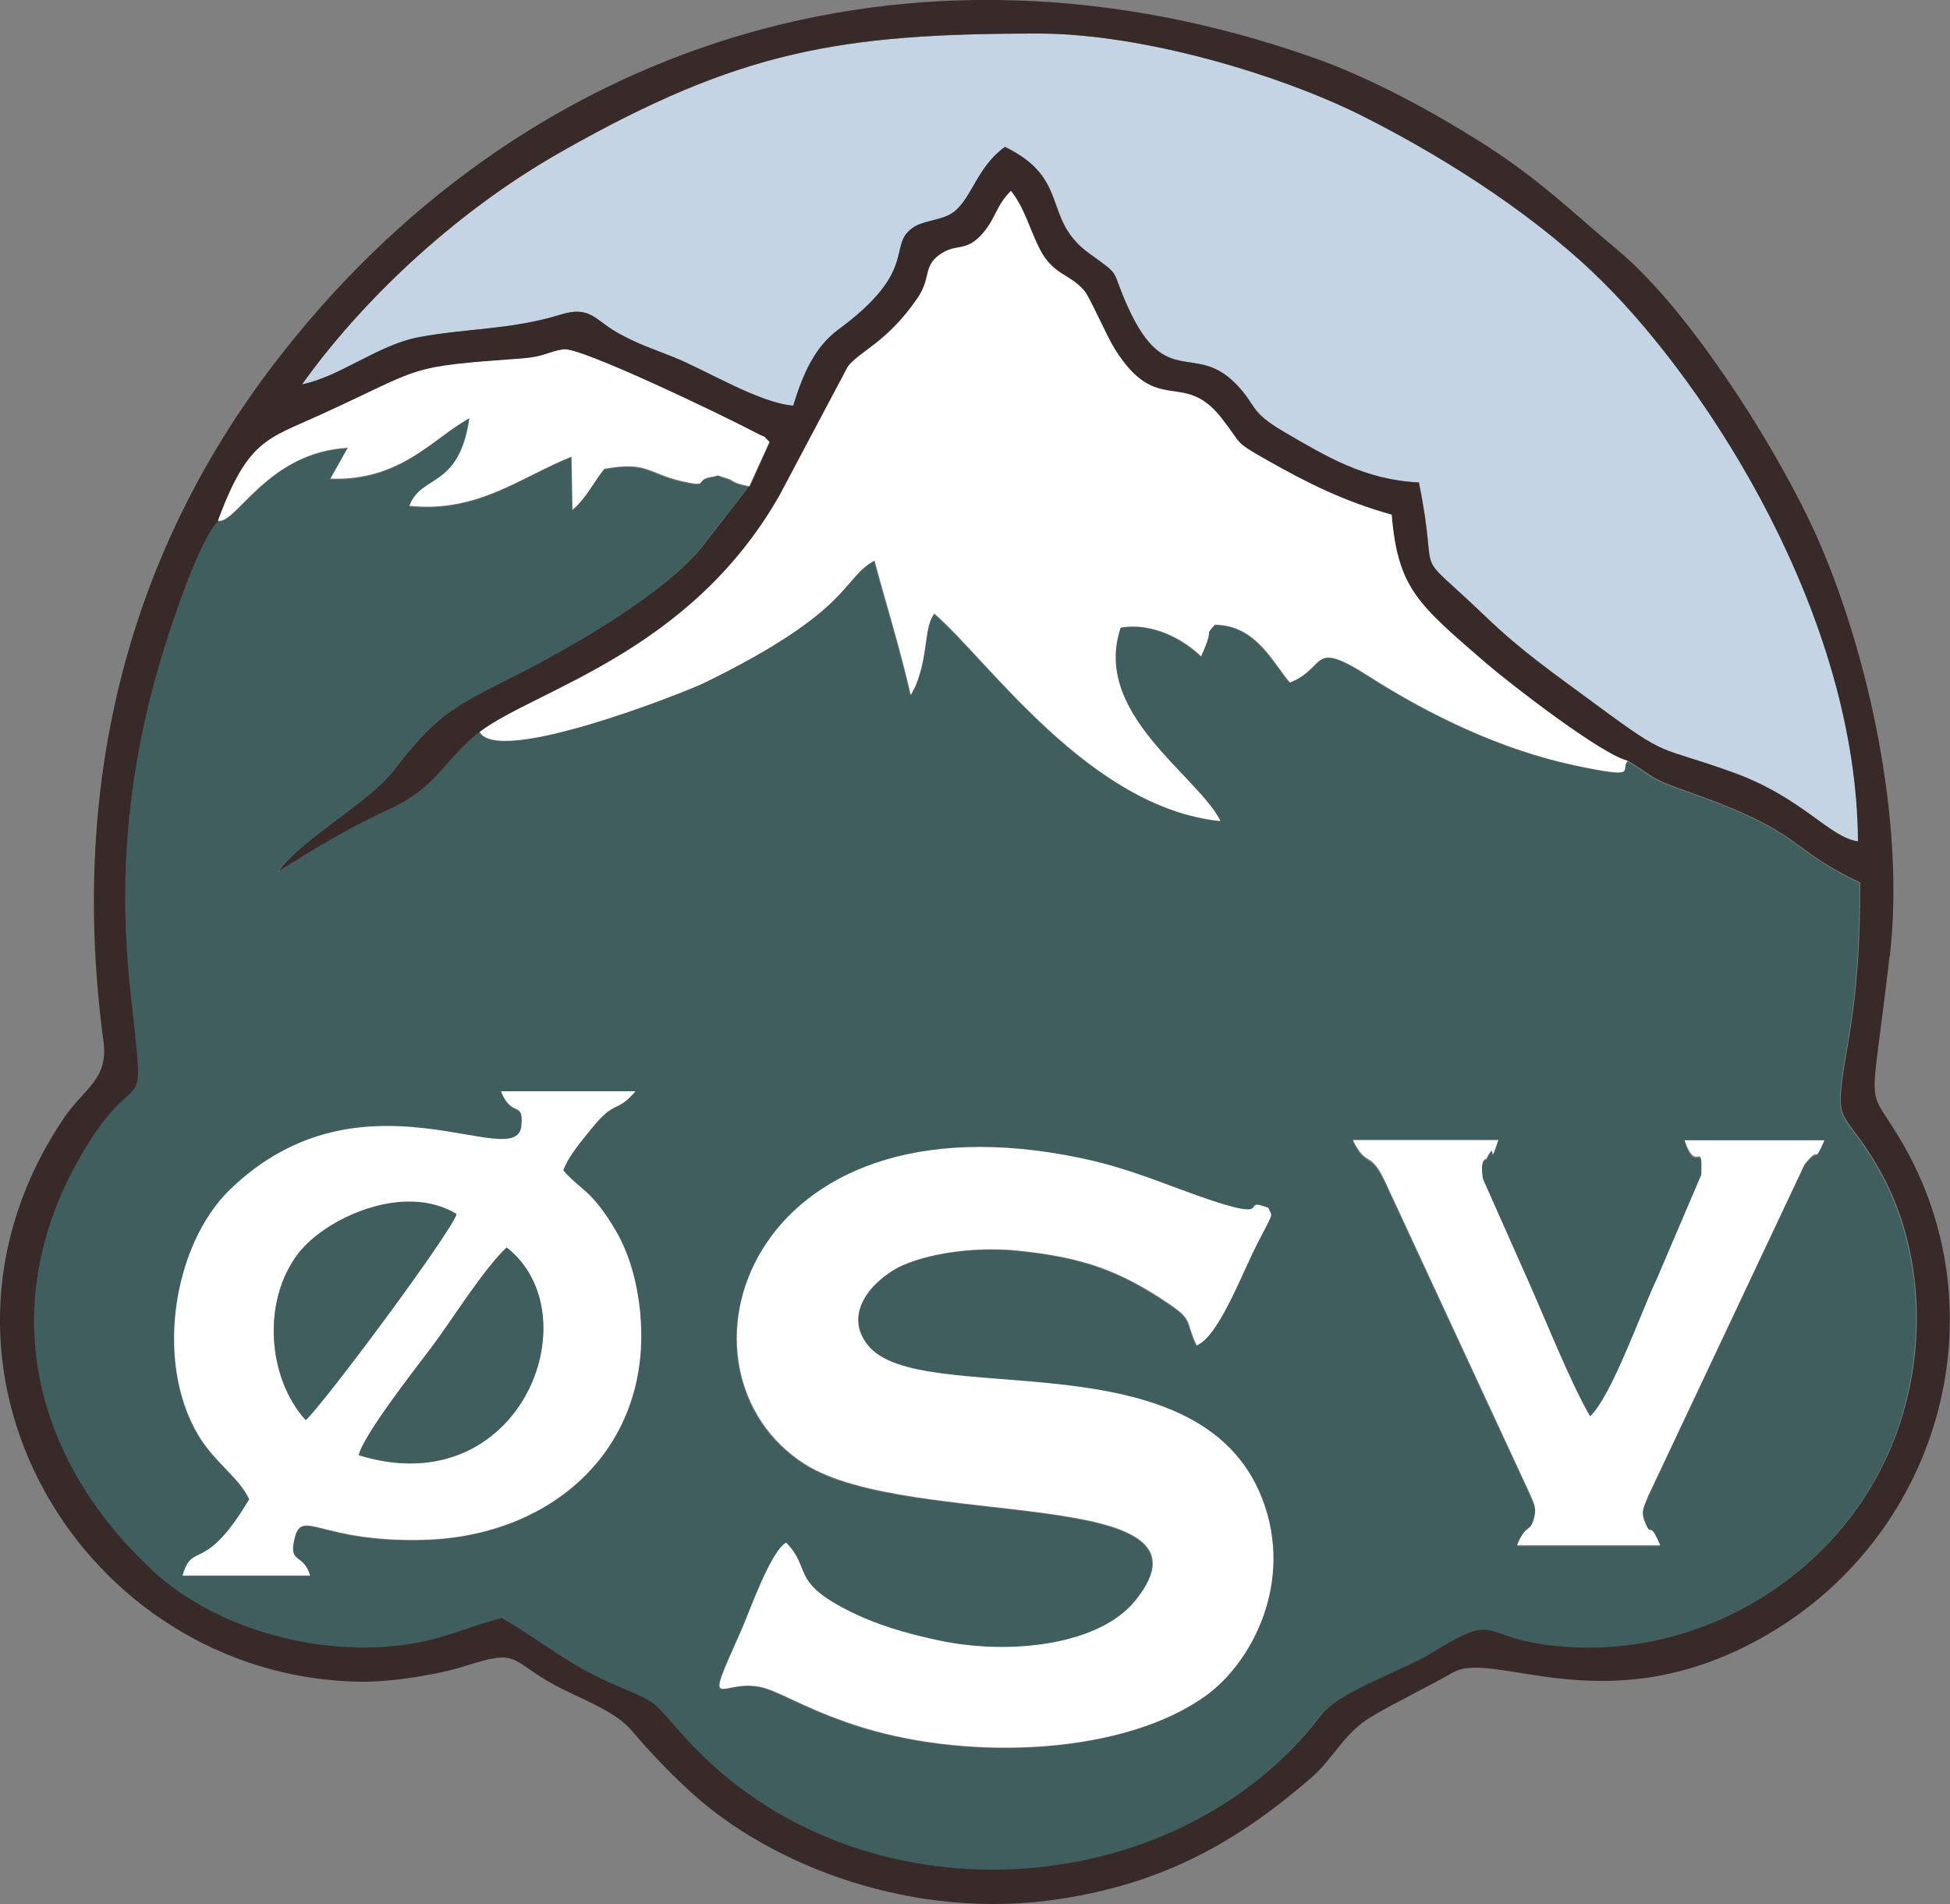
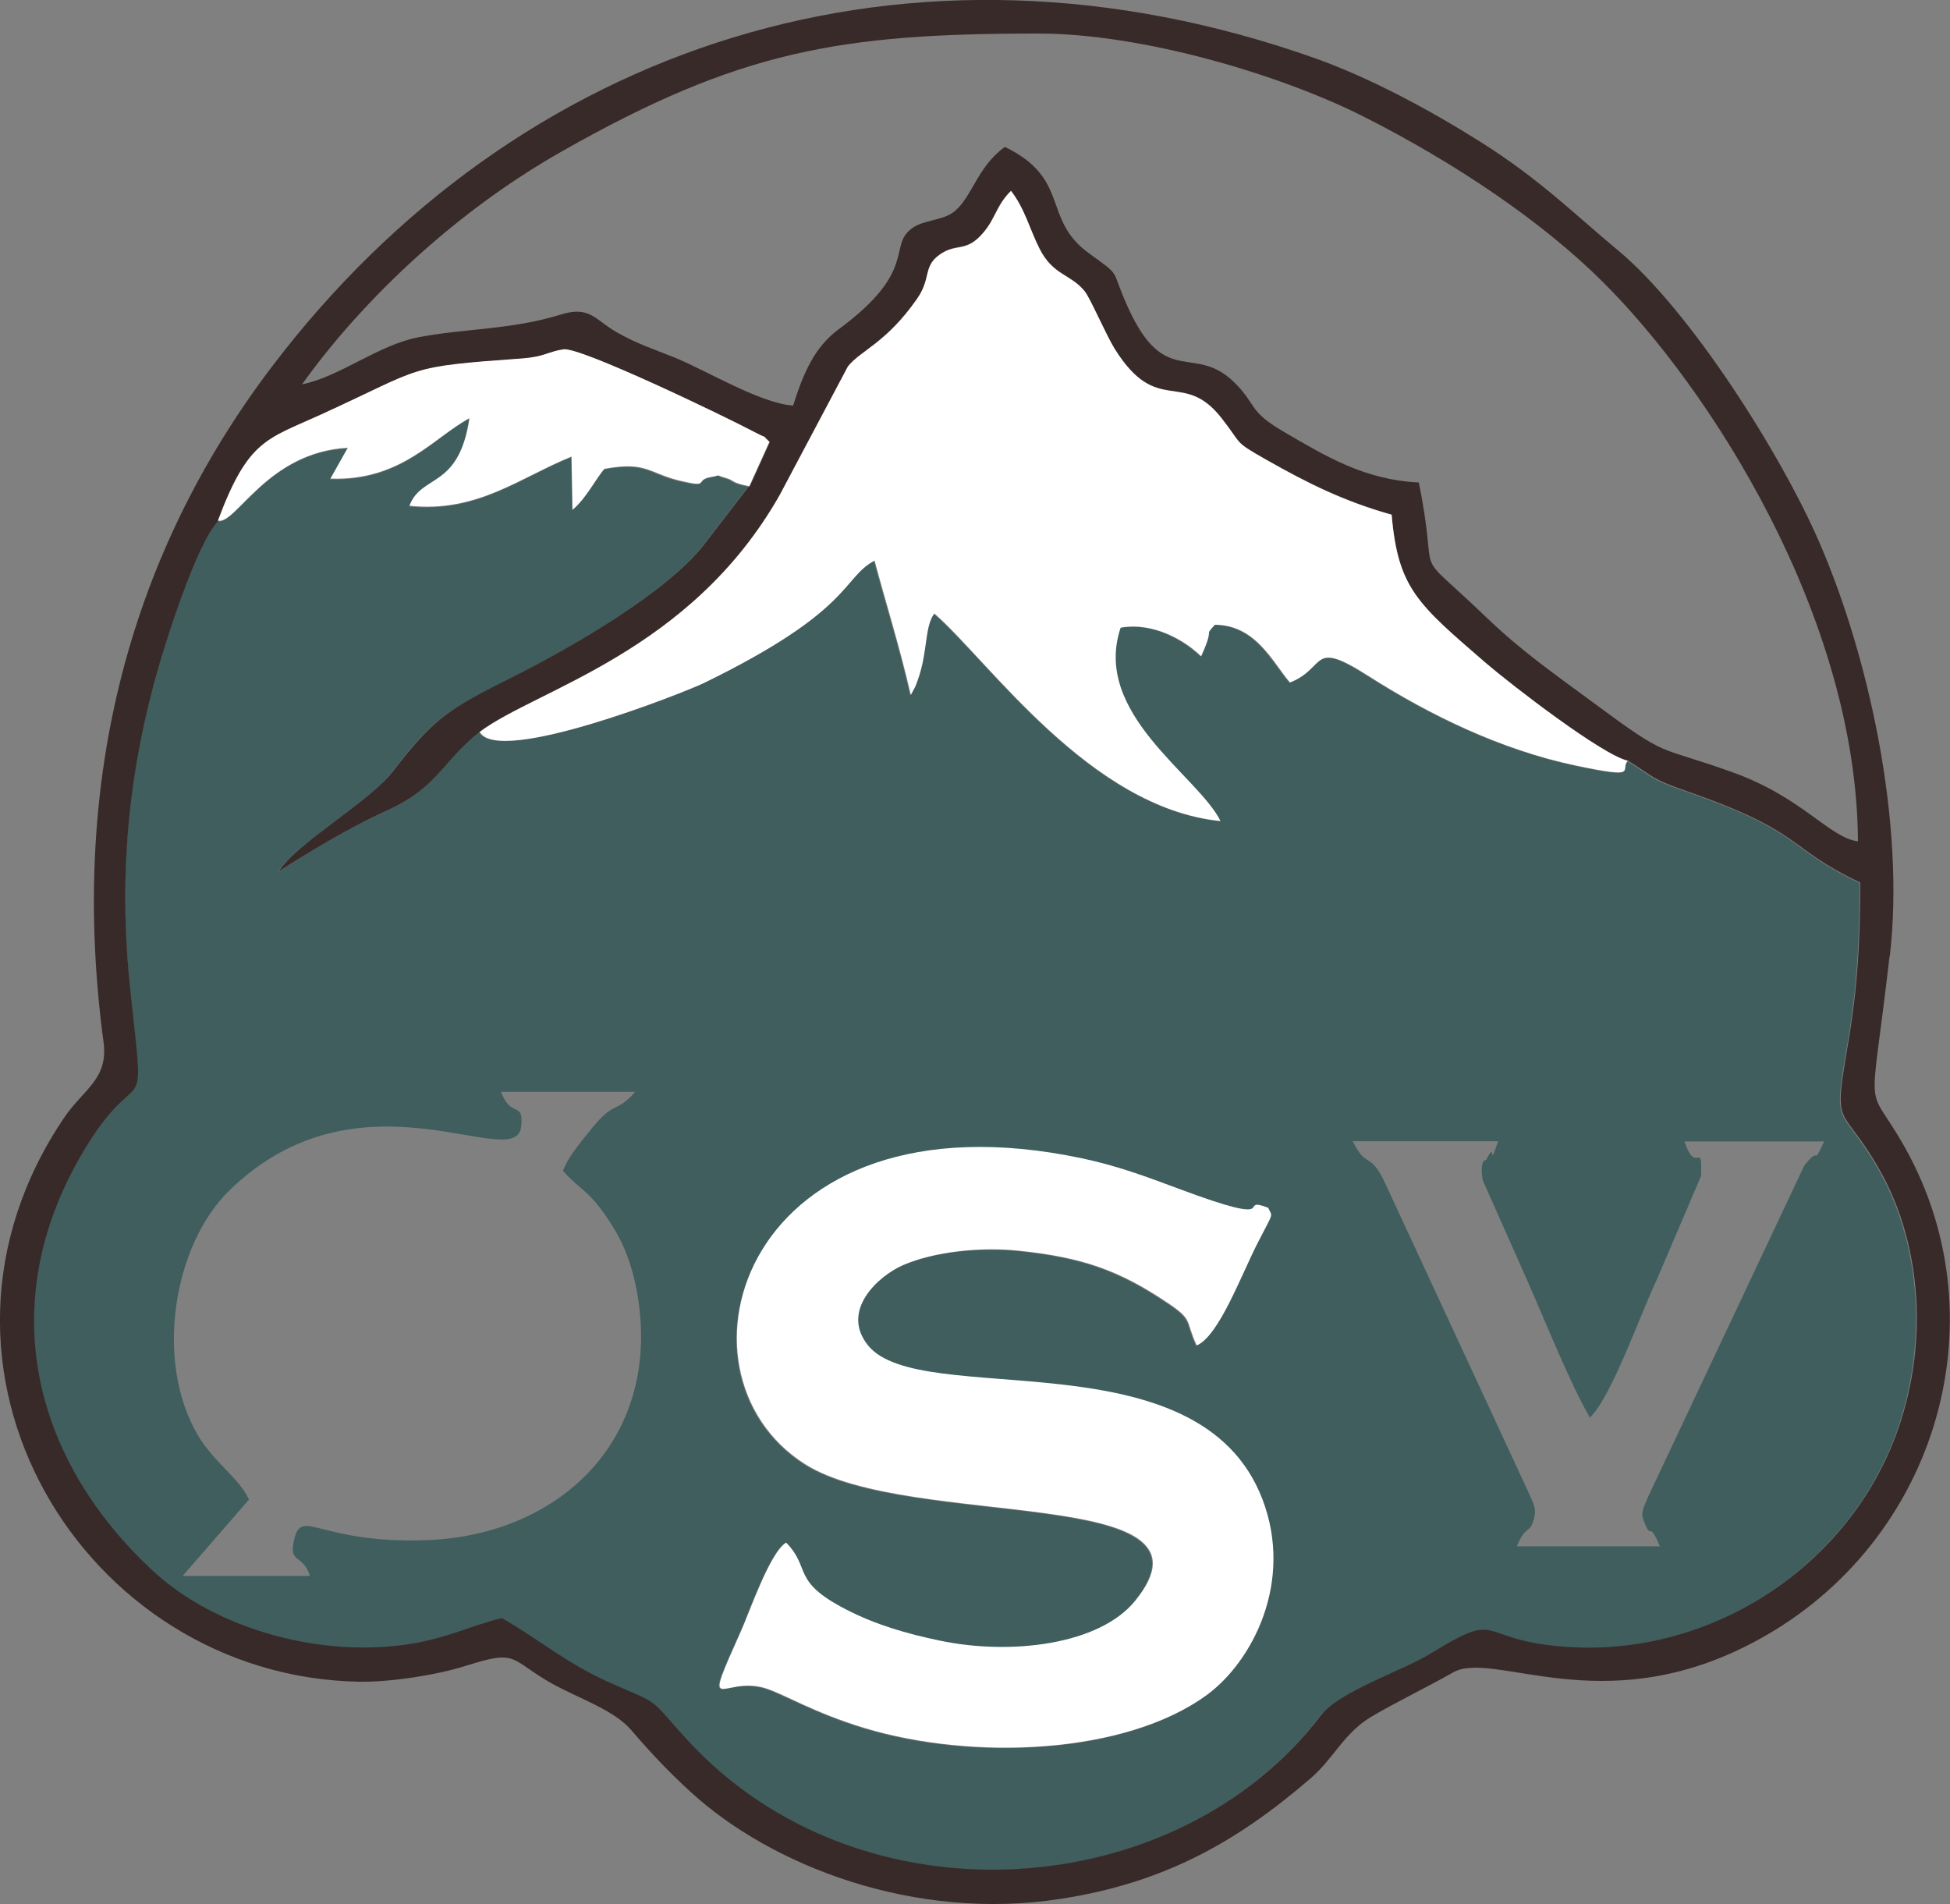
<svg xmlns="http://www.w3.org/2000/svg" id="Layer_2" viewBox="0 0 79.66 77.78">
  <rect x="0" y="0" width="79.66" height="77.78" fill="#808080" stroke="none" />
  <defs>
    <style>.cls-1{fill:#3f5e5d;}.cls-1,.cls-2,.cls-3,.cls-4{fill-rule:evenodd;}.cls-2{fill:#382a28;}.cls-3{fill:#c4d4e5;}.cls-4{fill:#fff;}</style>
  </defs>
  <g id="Layer_1-2">
    <g>
-       <path class="cls-1" d="M8.91,21.27c-.87,.88-2.22,5.1-2.65,6.71-1.12,4.24-1.4,8.27-.93,12.61,.63,5.77,.41,2.4-2.03,6.6-3.48,6-2.04,12.32,2.85,16.94,2.61,2.47,7.06,3.67,10.79,3.01,1.47-.26,2.29-.72,3.53-1.02,1.59,.91,2.7,1.9,4.53,2.69,2.05,.89,1.43,.52,3.05,2.29,7.02,7.64,19.96,6.77,25.89-1.02,.73-.96,3.34-1.82,4.43-2.49,3.04-1.86,1.81-.58,5.51-.3,5.75,.44,11.2-3.03,13.35-8.16,1.52-3.65,1.4-8.07-.52-11.4-1.58-2.73-1.86-1.45-1.24-5.1,.38-2.22,.5-4.19,.49-6.56-3.07-1.46-2.19-2.04-7.14-3.75-1.44-.5-1.24-.54-2.35-1.23-.35,.38,.54,.76-2.14,.19-3.01-.64-5.92-2.04-8.46-3.66-2.4-1.53-1.69-.34-3.2,.27-.7-.81-1.38-2.35-3.07-2.36-.44,.51-.05,.07-.41,.94l-.15,.35c-.65-.64-1.94-1.41-3.29-1.17-1.18,3.52,3.14,6.04,4.08,7.9-5.33-.55-9.44-6.53-11.69-8.48-.44,.59-.23,1.69-.78,2.99l-.18,.34c-.45-1.99-1-3.69-1.48-5.49-1.34,.71-.86,2.02-6.97,5-.8,.39-8.38,3.39-9.16,2-1.58,1.27-1.7,2.28-3.9,3.27-1.5,.67-3.03,1.62-4.31,2.43,.75-1.17,3.72-2.85,4.66-4.08,1.68-2.19,2.28-2.55,4.88-3.85,2.38-1.19,6.3-3.45,7.81-5.39l1.76-2.28c.02-.08,.08-.08,.12-.12-.74-.14-.61-.24-.93-.33-.56-.16-.13-.14-.62-.05-.71,.12-.02,.45-1.22,.17-1.37-.32-1.4-.82-3.15-.5-.37,.43-.76,1.23-1.3,1.67l-.04-2.17c-2.1,.85-3.85,2.3-6.62,2.01,.48-1.3,2.03-.67,2.45-3.58-1.47,.79-2.79,2.58-5.68,2.47l.71-1.26c-3.27,.17-4.56,3.13-5.3,2.98m1.28,39.96c-.39-.87-1.43-1.52-2.08-2.62-1.8-3.04-1-7.8,1.29-10.02,5.38-5.22,11.7-.62,11.91-2.6,.11-1.07-.39-.3-.83-1.42h5.49c-.81,.93-.81,.29-1.81,1.54-.44,.55-.94,1.13-1.14,1.69,.74,.85,1.14,.77,2.15,2.47,.57,.97,.89,2.19,1,3.43,.48,5.44-3.57,9.04-8.82,9.19-4.31,.13-5-1.34-5.31-.04-.25,1.04,.36,.57,.64,1.5H7.46c.41-1.45,.87,0,2.73-3.13Zm51.8,1.89c.37-.88,.51-.46,.69-1.09,.12-.45-.02-.63-.23-1.12l-5.82-12.55c-.65-1.42-.77-.59-1.35-1.77h5.94c-.44,1.3-.04-.16-.49,.77,0,0-.28-.05-.14,.82l1.87,4.21c.72,1.63,1.72,4.14,2.51,5.49,.89-.86,2.07-4.25,2.72-5.61l1.82-4.26c.05-1.55-.19,.03-.68-1.41h5.71c-.51,1.1-.11,.1-.81,.98l-6.39,13.55c-.24,.57-.3,.66-.13,1.07,.29,.72,.15-.18,.62,.94h-5.83Zm-29.87-.1c1.02,1.05,.19,1.56,2.42,2.71,1.22,.63,2.5,1,3.84,1.28,2.91,.62,6.52,.17,7.98-1.62,3.93-4.81-9.21-2.88-13.48-5.59-5.91-3.76-2.52-15.41,11.32-12.49,1.42,.3,2.59,.74,3.94,1.24,4.45,1.67,2.27,.25,3.66,.78,.16,.4,.26,.09-.41,1.39-.7,1.37-1.61,3.85-2.51,4.23-.48-1.02-.12-1.02-1.16-1.72-2-1.35-3.51-1.88-6.12-2.15-1.54-.16-3.43,.03-4.72,.59-.99,.43-2.59,1.86-1.43,3.28,2.15,2.65,13.51-.5,16.11,6.28,1.29,3.37-.4,6.63-2.27,8-3.34,2.44-9.57,2.68-13.98,1.35-2.07-.63-3.24-1.37-4.03-1.62-1.78-.57-2.69,1.4-.99-2.4,.32-.7,1.16-3.16,1.81-3.55Z" />
-       <path class="cls-3" d="M32.41,16.57c.42-1.33,.88-2.39,1.85-3.11,3.28-2.41,2.02-3.4,3-4.13,.5-.37,1.27-.3,1.76-.71,.71-.6,.94-1.82,2.04-2.62,2.71,1.31,1.49,2.94,3.44,4.35,1.38,1,.84,.56,1.59,2.21,1.55,3.4,2.73,1.36,4.45,3.17,.81,.85,.5,1.08,1.9,1.9,1.78,1.04,3.32,1.97,5.53,2.08,.9,4.41-.48,2.41,2.77,5.52,1.42,1.36,2.63,2.2,4.49,3.57,3.03,2.24,2.39,1.61,5.56,2.75,2.85,1.03,3.96,2.67,5.12,2.82-.05-9.21-6.08-18.53-10.42-22.85-2.49-2.47-6.02-4.86-9.78-6.76-3.38-1.7-9.01-3.39-13.29-3.39-8.08,0-12.18,.69-19.46,4.81-4.61,2.61-8.36,6.35-10.62,9.52,1.52-.3,3.1-1.61,4.74-1.92,1.93-.37,3.8-.3,5.83-.93,1.18-.37,1.4,.22,2.26,.71,.86,.5,1.48,.69,2.35,1.03,1.32,.53,3.53,1.89,4.89,1.98" />
+       <path class="cls-1" d="M8.91,21.27c-.87,.88-2.22,5.1-2.65,6.71-1.12,4.24-1.4,8.27-.93,12.61,.63,5.77,.41,2.4-2.03,6.6-3.48,6-2.04,12.32,2.85,16.94,2.61,2.47,7.06,3.67,10.79,3.01,1.47-.26,2.29-.72,3.53-1.02,1.59,.91,2.7,1.9,4.53,2.69,2.05,.89,1.43,.52,3.05,2.29,7.02,7.64,19.96,6.77,25.89-1.02,.73-.96,3.34-1.82,4.43-2.49,3.04-1.86,1.81-.58,5.51-.3,5.75,.44,11.2-3.03,13.35-8.16,1.52-3.65,1.4-8.07-.52-11.4-1.58-2.73-1.86-1.45-1.24-5.1,.38-2.22,.5-4.19,.49-6.56-3.07-1.46-2.19-2.04-7.14-3.75-1.44-.5-1.24-.54-2.35-1.23-.35,.38,.54,.76-2.14,.19-3.01-.64-5.92-2.04-8.46-3.66-2.4-1.53-1.69-.34-3.2,.27-.7-.81-1.38-2.35-3.07-2.36-.44,.51-.05,.07-.41,.94l-.15,.35c-.65-.64-1.94-1.41-3.29-1.17-1.18,3.52,3.14,6.04,4.08,7.9-5.33-.55-9.44-6.53-11.69-8.48-.44,.59-.23,1.69-.78,2.99l-.18,.34c-.45-1.99-1-3.69-1.48-5.49-1.34,.71-.86,2.02-6.97,5-.8,.39-8.38,3.39-9.16,2-1.58,1.27-1.7,2.28-3.9,3.27-1.5,.67-3.03,1.62-4.31,2.43,.75-1.17,3.72-2.85,4.66-4.08,1.68-2.19,2.28-2.55,4.88-3.85,2.38-1.19,6.3-3.45,7.81-5.39l1.76-2.28c.02-.08,.08-.08,.12-.12-.74-.14-.61-.24-.93-.33-.56-.16-.13-.14-.62-.05-.71,.12-.02,.45-1.22,.17-1.37-.32-1.4-.82-3.15-.5-.37,.43-.76,1.23-1.3,1.67l-.04-2.17c-2.1,.85-3.85,2.3-6.62,2.01,.48-1.3,2.03-.67,2.45-3.58-1.47,.79-2.79,2.58-5.68,2.47l.71-1.26c-3.27,.17-4.56,3.13-5.3,2.98m1.28,39.96c-.39-.87-1.43-1.52-2.08-2.62-1.8-3.04-1-7.8,1.29-10.02,5.38-5.22,11.7-.62,11.91-2.6,.11-1.07-.39-.3-.83-1.42h5.49c-.81,.93-.81,.29-1.81,1.54-.44,.55-.94,1.13-1.14,1.69,.74,.85,1.14,.77,2.15,2.47,.57,.97,.89,2.19,1,3.43,.48,5.44-3.57,9.04-8.82,9.19-4.31,.13-5-1.34-5.31-.04-.25,1.04,.36,.57,.64,1.5H7.46Zm51.8,1.89c.37-.88,.51-.46,.69-1.09,.12-.45-.02-.63-.23-1.12l-5.82-12.55c-.65-1.42-.77-.59-1.35-1.77h5.94c-.44,1.3-.04-.16-.49,.77,0,0-.28-.05-.14,.82l1.87,4.21c.72,1.63,1.72,4.14,2.51,5.49,.89-.86,2.07-4.25,2.72-5.61l1.82-4.26c.05-1.55-.19,.03-.68-1.41h5.71c-.51,1.1-.11,.1-.81,.98l-6.39,13.55c-.24,.57-.3,.66-.13,1.07,.29,.72,.15-.18,.62,.94h-5.83Zm-29.87-.1c1.02,1.05,.19,1.56,2.42,2.71,1.22,.63,2.5,1,3.84,1.28,2.91,.62,6.52,.17,7.98-1.62,3.93-4.81-9.21-2.88-13.48-5.59-5.91-3.76-2.52-15.41,11.32-12.49,1.42,.3,2.59,.74,3.94,1.24,4.45,1.67,2.27,.25,3.66,.78,.16,.4,.26,.09-.41,1.39-.7,1.37-1.61,3.85-2.51,4.23-.48-1.02-.12-1.02-1.16-1.72-2-1.35-3.51-1.88-6.12-2.15-1.54-.16-3.43,.03-4.72,.59-.99,.43-2.59,1.86-1.43,3.28,2.15,2.65,13.51-.5,16.11,6.28,1.29,3.37-.4,6.63-2.27,8-3.34,2.44-9.57,2.68-13.98,1.35-2.07-.63-3.24-1.37-4.03-1.62-1.78-.57-2.69,1.4-.99-2.4,.32-.7,1.16-3.16,1.81-3.55Z" />
      <path class="cls-2" d="M77.2,39.07c.64-5.51-.88-12.31-2.88-16.92-1.58-3.64-5.3-9.5-8.22-11.92-1.85-1.54-3.19-2.9-5.63-4.44-2.1-1.32-4.47-2.59-6.69-3.39C37.1-3.53,21.1,1.84,11.13,14.95c-6.09,8.01-8.27,17.43-6.9,27.62,.2,1.51-.8,1.91-1.59,3.06-6.95,10.23,.77,22.87,12.04,23.07,1.29,.02,3.19-.28,4.35-.65,2.16-.69,1.77-.26,3.51,.72,1.05,.59,2.55,1.08,3.25,1.91,.84,.98,1.54,1.71,2.41,2.51,3.31,3.04,9.16,5.31,15.13,4.38,4.22-.65,7.2-2.32,10.24-4.95,.89-.77,1.35-1.84,2.45-2.49,1.03-.61,2.29-1.21,3.34-1.81,1.64-.93,6,1.97,12.06-1.12,7.6-3.86,10.44-13.14,6.39-20.34-1.62-2.87-1.43-.75-.62-7.79M32.41,16.57c-1.36-.09-3.57-1.45-4.89-1.98-.87-.35-1.49-.54-2.35-1.03-.86-.5-1.08-1.08-2.26-.71-2.04,.63-3.91,.56-5.83,.93-1.64,.32-3.22,1.62-4.74,1.92,2.26-3.17,6.01-6.91,10.62-9.52C30.22,2.06,34.33,1.37,42.41,1.37c4.29,0,9.92,1.69,13.29,3.39,3.76,1.9,7.3,4.29,9.78,6.76,4.34,4.31,10.37,13.64,10.42,22.85-1.17-.15-2.27-1.8-5.12-2.82-3.17-1.14-2.53-.51-5.56-2.75-1.86-1.37-3.07-2.21-4.49-3.57-3.24-3.11-1.87-1.11-2.77-5.52-2.21-.11-3.75-1.04-5.53-2.08-1.4-.82-1.09-1.05-1.9-1.9-1.71-1.81-2.9,.24-4.45-3.17-.75-1.65-.21-1.21-1.59-2.21-1.95-1.41-.73-3.03-3.44-4.35-1.11,.8-1.33,2.02-2.04,2.62-.49,.41-1.26,.34-1.76,.71-.99,.73,.27,1.72-3,4.13-.97,.72-1.43,1.77-1.85,3.11Zm-1.79,3.3s-.1,.05-.12,.12l-1.76,2.28c-1.51,1.94-5.43,4.2-7.81,5.39-2.6,1.3-3.2,1.67-4.88,3.85-.94,1.23-3.91,2.91-4.66,4.08,1.28-.81,2.82-1.75,4.31-2.43,2.2-.98,2.31-2,3.9-3.27,2.31-1.74,8.59-3.23,12.25-9.67l2.79-5.26c.54-.67,1.56-.96,2.83-2.77,.58-.84,.23-1.3,.91-1.79,.7-.51,1.06-.06,1.78-.89,.51-.6,.53-1.13,1.14-1.72,.56,.73,.75,1.55,1.17,2.37,.56,1.09,1.27,1.02,1.84,1.73,.2,.25,.89,1.82,1.23,2.36,1.74,2.78,2.78,.82,4.35,2.81,.9,1.14,.47,.94,1.85,1.72,1.69,.96,3.16,1.69,5.11,2.24,.26,3.02,1.07,3.66,3.84,6.05,1.04,.9,4.76,3.77,5.81,4,1.1,.68,.9,.72,2.35,1.23,4.95,1.72,4.07,2.3,7.14,3.75,.01,2.37-.11,4.34-.49,6.56-.62,3.66-.34,2.37,1.24,5.1,1.92,3.33,2.05,7.75,.52,11.4-2.14,5.13-7.59,8.6-13.35,8.16-3.7-.28-2.47-1.57-5.51,.3-1.09,.67-3.7,1.53-4.43,2.49-5.93,7.79-18.88,8.66-25.89,1.02-1.62-1.77-1.01-1.4-3.05-2.29-1.83-.79-2.94-1.78-4.53-2.69-1.24,.3-2.06,.75-3.53,1.02-3.73,.67-8.18-.54-10.79-3.01C1.27,59.51-.17,53.2,3.31,47.2c2.44-4.2,2.66-.83,2.03-6.6-.48-4.34-.19-8.38,.93-12.61,.43-1.62,1.77-5.83,2.65-6.71,1.24-3.31,1.99-3.32,4.22-4.34,4.29-1.96,3.39-1.94,8.24-2.29,.89-.06,1.03-.27,1.66-.37,.68-.1,6.49,2.69,7.84,3.4,.56,.3,.18,.01,.57,.38l-.82,1.81Z" />
      <path class="cls-4" d="M19.6,29.9c.77,1.39,8.35-1.61,9.16-2,6.11-2.98,5.63-4.29,6.97-5,.48,1.8,1.02,3.5,1.48,5.49l.18-.34c.55-1.31,.34-2.4,.78-2.99,2.24,1.95,6.35,7.94,11.69,8.48-.93-1.87-5.26-4.39-4.08-7.9,1.35-.24,2.64,.53,3.29,1.17l.15-.35c.35-.87-.04-.43,.41-.94,1.69,.01,2.37,1.55,3.07,2.36,1.52-.6,.81-1.8,3.2-.27,2.54,1.62,5.44,3.02,8.46,3.66,2.68,.56,1.79,.18,2.14-.19-1.04-.23-4.76-3.1-5.81-4-2.77-2.4-3.58-3.03-3.84-6.05-1.95-.55-3.42-1.28-5.11-2.24-1.39-.79-.96-.59-1.85-1.72-1.57-1.99-2.61-.03-4.35-2.81-.34-.54-1.02-2.12-1.23-2.36-.58-.71-1.29-.64-1.84-1.73-.41-.81-.6-1.64-1.17-2.37-.6,.6-.62,1.12-1.14,1.72-.71,.83-1.08,.39-1.78,.89-.68,.49-.33,.95-.91,1.79-1.26,1.82-2.29,2.1-2.83,2.77l-2.79,5.26c-3.66,6.44-9.94,7.93-12.25,9.67" />
      <path class="cls-4" d="M32.11,63.02c-.65,.4-1.5,2.85-1.81,3.55-1.7,3.8-.79,1.84,.99,2.4,.78,.25,1.95,.99,4.03,1.62,4.4,1.33,10.64,1.09,13.98-1.35,1.87-1.37,3.56-4.63,2.27-8-2.6-6.78-13.96-3.62-16.11-6.28-1.15-1.43,.44-2.85,1.43-3.28,1.29-.56,3.18-.75,4.72-.59,2.61,.27,4.12,.8,6.12,2.15,1.04,.7,.68,.7,1.16,1.72,.91-.39,1.81-2.87,2.51-4.23,.67-1.3,.57-.99,.41-1.39-1.38-.53,.79,.89-3.66-.78-1.34-.5-2.52-.94-3.94-1.24-13.85-2.93-17.24,8.73-11.32,12.49,4.27,2.71,17.41,.78,13.48,5.59-1.46,1.79-5.07,2.23-7.98,1.62-1.34-.28-2.63-.65-3.84-1.28-2.23-1.15-1.41-1.66-2.42-2.71" />
-       <path class="cls-4" d="M10.19,61.23c-1.86,3.13-2.32,1.69-2.73,3.13h5.21c-.28-.93-.89-.46-.64-1.5,.31-1.3,1,.16,5.31,.04,5.24-.15,9.29-3.75,8.82-9.19-.11-1.24-.43-2.46-1-3.43-1.01-1.71-1.41-1.62-2.15-2.47,.2-.56,.7-1.15,1.14-1.69,1-1.25,1-.61,1.81-1.54h-5.49c.44,1.11,.94,.34,.83,1.42-.21,1.98-6.52-2.63-11.91,2.6-2.29,2.22-3.09,6.99-1.29,10.02,.65,1.1,1.69,1.75,2.08,2.62m2.3-3.23c-1.52-1.66-1.83-4.83-.27-6.82,1.1-1.4,4.28-2.89,6.44-1.58-.23,.76-5.44,7.77-6.16,8.41Zm2.17,1.44c.2-.84,2.32-3.54,2.97-4.4,.82-1.09,2.13-3.2,3.07-4.08,3.53,2.77,.55,10.52-6.04,8.48Z" />
-       <path class="cls-4" d="M61.99,63.12h5.83c-.48-1.12-.33-.22-.62-.94-.16-.41-.1-.5,.13-1.07l6.39-13.55c.7-.88,.31,.12,.81-.98h-5.71c.49,1.44,.74-.14,.68,1.41l-1.82,4.26c-.65,1.37-1.83,4.75-2.72,5.61-.79-1.35-1.79-3.87-2.51-5.49l-1.87-4.21c-.14-.87,.14-.82,.14-.82,.46-.93,.05,.54,.49-.77h-5.94c.58,1.18,.7,.34,1.35,1.77l5.82,12.55c.21,.49,.35,.68,.23,1.12-.17,.63-.32,.21-.69,1.09" />
      <path class="cls-4" d="M8.91,21.27c.74,.15,2.03-2.81,5.3-2.98l-.71,1.26c2.89,.1,4.21-1.68,5.68-2.47-.43,2.91-1.98,2.28-2.45,3.58,2.78,.29,4.53-1.17,6.62-2.01l.04,2.17c.54-.44,.93-1.23,1.3-1.67,1.75-.32,1.78,.18,3.15,.5,1.2,.28,.5-.05,1.22-.17,.49-.08,.07-.1,.62,.05,.31,.09,.19,.19,.93,.33l.82-1.81c-.39-.37,0-.08-.57-.38-1.35-.71-7.15-3.5-7.84-3.4-.62,.09-.77,.3-1.66,.37-4.85,.35-3.95,.33-8.24,2.29-2.23,1.02-2.98,1.02-4.22,4.34" />
-       <path class="cls-1" d="M14.66,59.44c6.59,2.04,9.57-5.72,6.04-8.48-.94,.88-2.25,2.99-3.07,4.08-.65,.86-2.77,3.57-2.97,4.4" />
-       <path class="cls-1" d="M12.49,58c.72-.64,5.93-7.65,6.16-8.41-2.16-1.31-5.34,.18-6.44,1.58-1.55,1.99-1.24,5.16,.27,6.82" />
    </g>
  </g>
</svg>